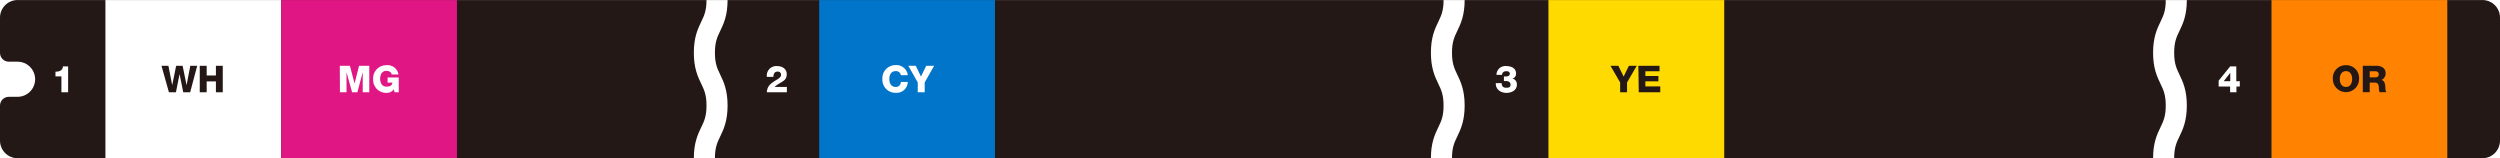
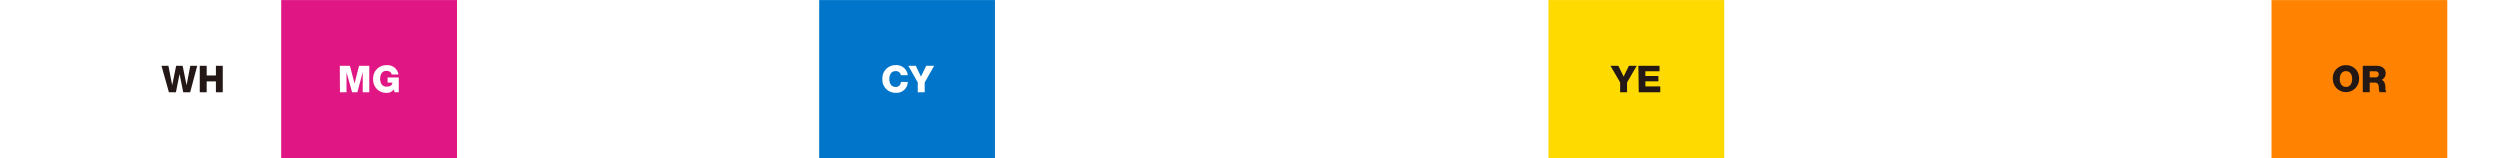
<svg xmlns="http://www.w3.org/2000/svg" id="レイヤー_1" data-name="レイヤー 1" width="118.46mm" height="7.5mm" viewBox="0 0 335.79 21.25">
  <defs>
    <style>.cls-1,.cls-9{fill:none;}.cls-2{clip-path:url(#clip-path);}.cls-3{fill:#231815;}.cls-4{fill:#ff8300;}.cls-5{fill:#fff;}.cls-6{fill:#0075c9;}.cls-7{fill:#ffda00;}.cls-8{fill:#df1683;}.cls-9{stroke:#fff;stroke-miterlimit:10;stroke-width:2.83px;}</style>
    <clipPath id="clip-path">
      <path class="cls-1" d="M0,14.16A1.18,1.18,0,0,1,1.18,13H2.36a2.36,2.36,0,0,0,0-4.72H1.18A1.18,1.18,0,0,1,0,7.08V2.36A2.36,2.36,0,0,1,2.36,0H333.43a2.36,2.36,0,0,1,2.36,2.36V18.89a2.37,2.37,0,0,1-2.36,2.36H2.36A2.37,2.37,0,0,1,0,18.89Z" />
    </clipPath>
  </defs>
  <g class="cls-2">
-     <rect class="cls-3" x="-3.54" y="-3.54" width="342.87" height="28.33" />
    <rect class="cls-4" x="305.1" y="-3.54" width="23.61" height="28.33" />
    <path class="cls-3" d="M315.1,8.75a1.72,1.72,0,0,1,1.76,1.86,1.76,1.76,0,1,1-3.52,0A1.72,1.72,0,0,1,315.1,8.75Zm0,2.92c.6,0,.83-.53.83-1.06s-.23-1.06-.83-1.06-.83.53-.83,1.06S314.5,11.67,315.1,11.67Z" />
    <path class="cls-3" d="M317.36,8.83h1.82c.63,0,1.25.28,1.25,1a.93.93,0,0,1-.56.9h0c.38.09.49.51.52.85,0,.15,0,.67.15.8h-.92a1.71,1.71,0,0,1-.1-.57c0-.35-.09-.72-.52-.72h-.71v1.29h-.93Zm.93,1.55h.78a.38.38,0,0,0,.43-.42c0-.27-.21-.39-.47-.39h-.74Z" />
    <path class="cls-5" d="M7.45,10.26V9.63c.49,0,1-.17,1-.72h.7v3.48h-.9V10.26Z" />
    <path class="cls-5" d="M103,12.39a1.53,1.53,0,0,1,.55-1.15,6.88,6.88,0,0,1,.91-.61c.26-.18.45-.35.45-.58a.42.42,0,0,0-.45-.44c-.45,0-.57.33-.58.71H103a1.28,1.28,0,0,1,1.37-1.45c.69,0,1.3.36,1.3,1.1s-.48.92-1,1.24a3.5,3.5,0,0,0-.63.46h1.65v.72Z" />
-     <path class="cls-5" d="M202,10.27h.22c.25,0,.57-.06.57-.36s-.23-.35-.5-.35-.55.18-.54.49H201a1.19,1.19,0,0,1,1.33-1.18c.6,0,1.3.25,1.3,1a.65.65,0,0,1-.49.68h0a.76.76,0,0,1,.6.8c0,.79-.72,1.12-1.41,1.12s-1.47-.42-1.42-1.31h.79c0,.42.2.62.63.62s.56-.12.56-.43-.28-.47-.62-.47H202Z" />
+     <path class="cls-5" d="M202,10.27h.22c.25,0,.57-.06.57-.36s-.23-.35-.5-.35-.55.18-.54.49a1.19,1.19,0,0,1,1.33-1.18c.6,0,1.3.25,1.3,1a.65.65,0,0,1-.49.68h0a.76.76,0,0,1,.6.8c0,.79-.72,1.12-1.41,1.12s-1.47-.42-1.42-1.31h.79c0,.42.2.62.63.62s.56-.12.56-.43-.28-.47-.62-.47H202Z" />
    <rect class="cls-6" x="110.03" y="-3.54" width="23.61" height="28.33" />
    <path class="cls-5" d="M121,10.1a.65.65,0,0,0-.72-.55c-.6,0-.83.53-.83,1.06s.23,1.06.83,1.06A.66.66,0,0,0,121,11h.93a1.5,1.5,0,0,1-1.63,1.46,1.75,1.75,0,0,1-1.78-1.86,1.76,1.76,0,0,1,1.78-1.86,1.53,1.53,0,0,1,1.63,1.35Z" />
    <path class="cls-5" d="M124.2,11.07v1.32h-.93V11.07L122,8.83H123l.7,1.45.71-1.45h1.06Z" />
    <rect class="cls-7" x="207.98" y="-3.54" width="23.61" height="28.33" />
    <path class="cls-3" d="M218.54,11.07v1.32h-.93V11.07l-1.3-2.24h1.06l.71,1.45.71-1.45h1.05Z" />
    <path class="cls-3" d="M220.06,8.83h2.84v.74H221v.63h1.75v.72H221v.68h2v.79h-2.89Z" />
    <path class="cls-5" d="M300.84,10.9v.72h-.45v.77h-.85v-.77H298v-.79l1.55-1.92h.82v2Zm-1.28,0V9.78h0l-.88,1.12Z" />
    <rect class="cls-5" x="14.16" y="-3.54" width="23.61" height="28.33" />
    <path class="cls-3" d="M25.54,12.39h-.93l-.49-2.45h0l-.49,2.45h-.94l-1-3.56h.93l.51,2.61h0l.53-2.61h.87l.53,2.61h0l.5-2.61h.93Z" />
    <path class="cls-3" d="M26.83,8.83h.93v1.3H29V8.83h.92v3.56H29V10.93H27.76v1.46h-.93Z" />
    <rect class="cls-8" x="37.77" y="-3.54" width="23.61" height="28.33" />
    <path class="cls-5" d="M45.64,8.83H47l.62,2.38h0l.61-2.38h1.37v3.56h-.88V9.69h0L48,12.39h-.71l-.75-2.7h0v2.7h-.88Z" />
    <path class="cls-5" d="M53.56,12.39H53L52.9,12a1.19,1.19,0,0,1-1,.47,1.75,1.75,0,0,1-1.78-1.86,1.76,1.76,0,0,1,1.78-1.86A1.49,1.49,0,0,1,53.52,10h-.93c0-.3-.33-.49-.7-.49-.6,0-.83.53-.83,1.06s.23,1.06.83,1.06.77-.21.82-.54h-.65v-.69h1.5Z" />
  </g>
  <path class="cls-9" d="M94.61,21.25c0-3.54,1.7-3.54,1.7-7.08s-1.7-3.54-1.7-7.09,1.7-3.54,1.7-7.08" />
  <path class="cls-9" d="M193.61,21.25c0-3.54,1.7-3.54,1.7-7.08s-1.7-3.54-1.7-7.09,1.7-3.54,1.7-7.08" />
  <path class="cls-9" d="M290.61,21.25c0-3.54,1.7-3.54,1.7-7.08s-1.7-3.54-1.7-7.09,1.7-3.54,1.7-7.08" />
</svg>